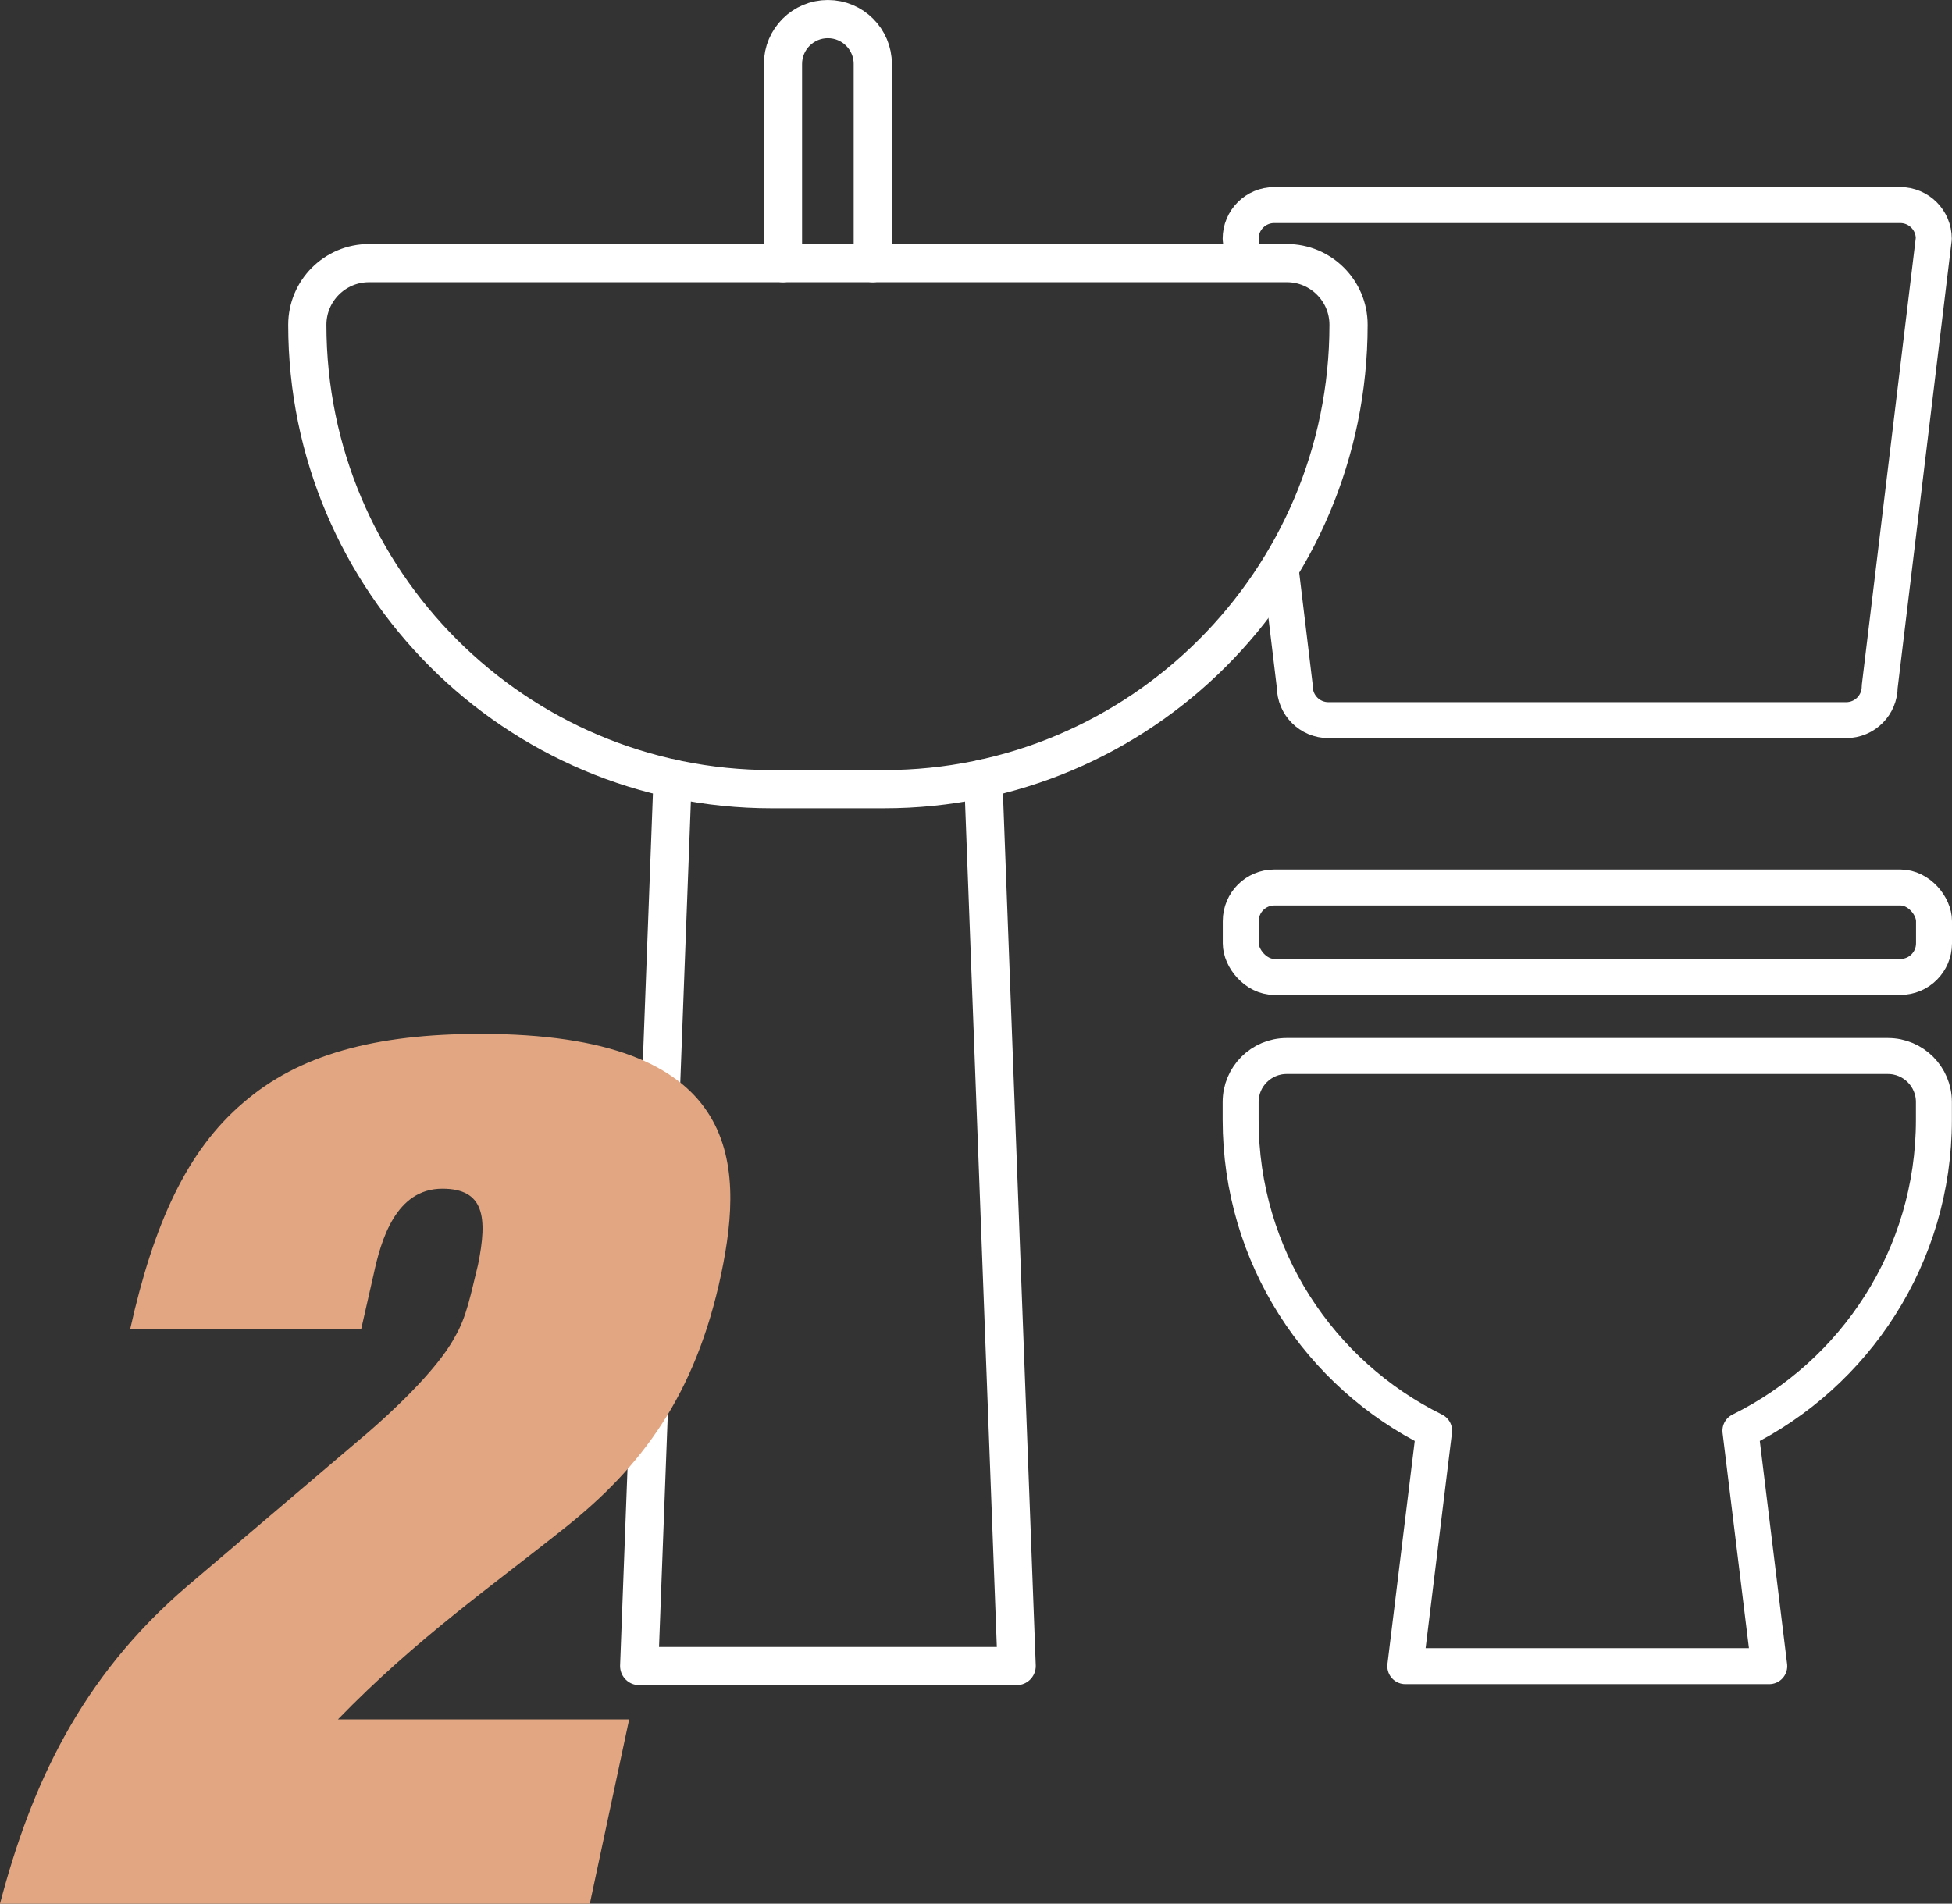
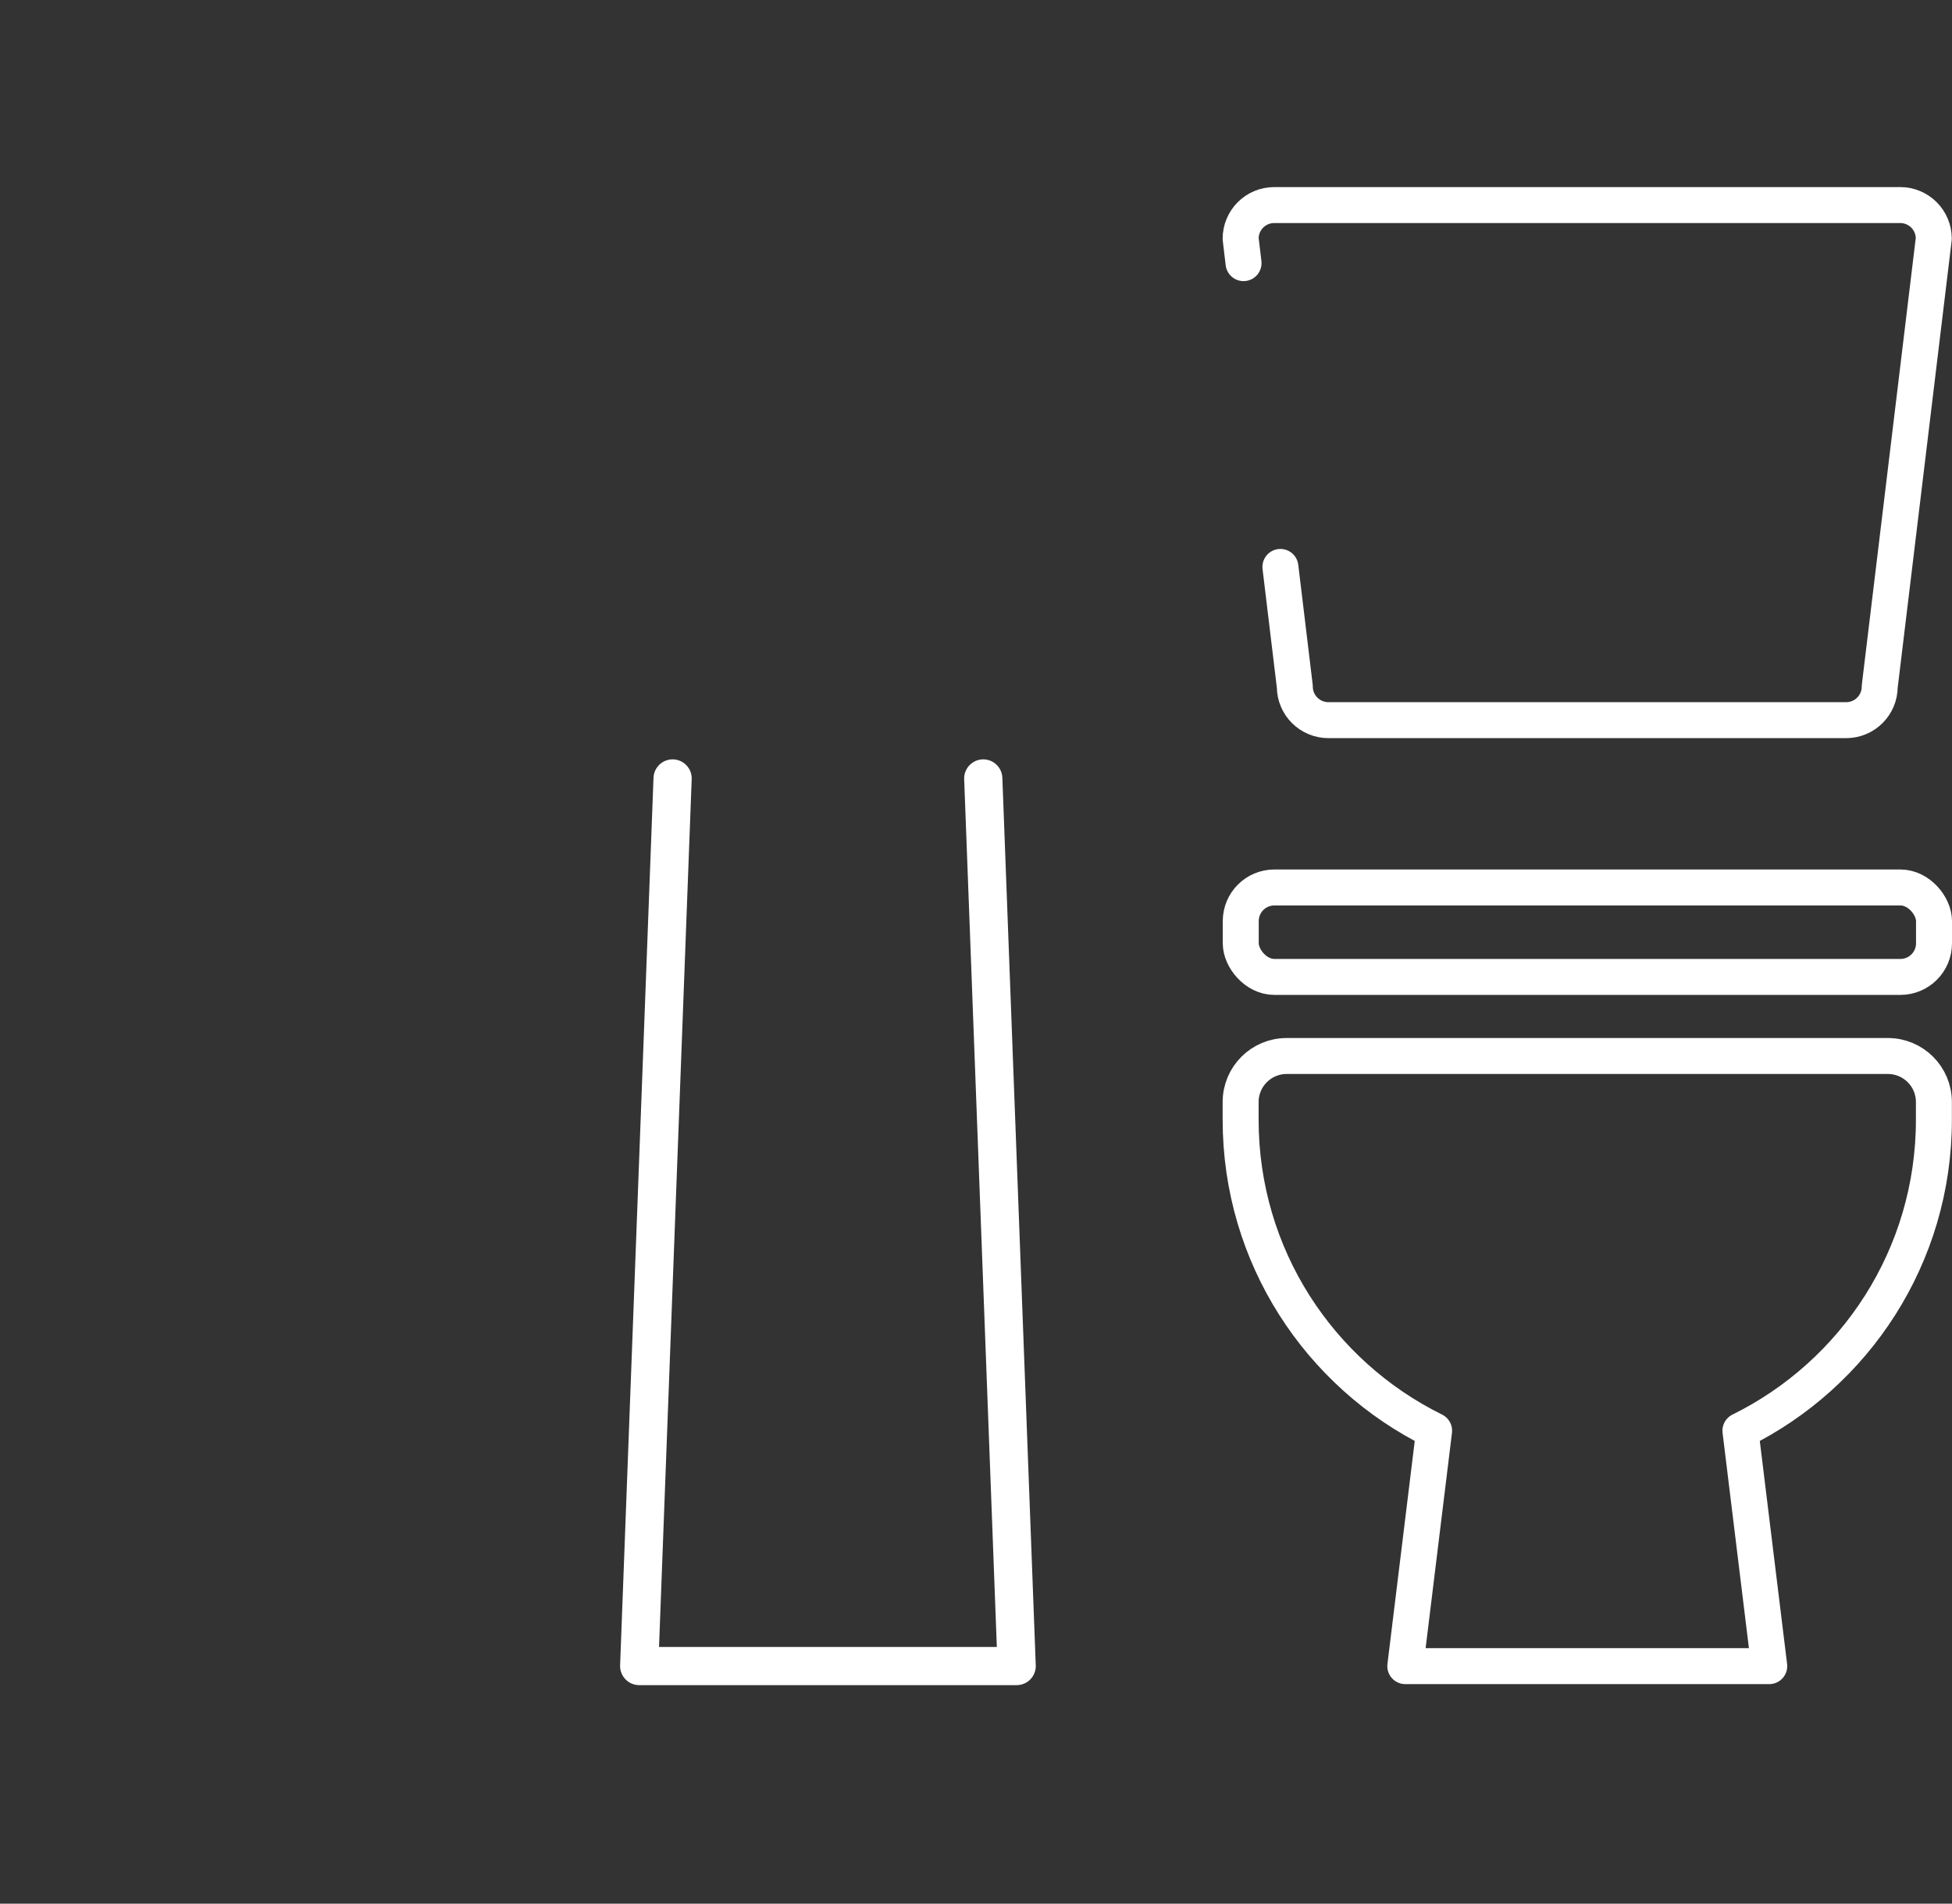
<svg xmlns="http://www.w3.org/2000/svg" id="Ebene_1" data-name="Ebene 1" viewBox="0 0 174.74 170.45">
  <rect x="0" y="0" width="174.74" height="170.45" fill="#333333" stroke="none" />
  <defs>
    <style>
      .cls-1 {
        stroke-width: 3.42px;
      }

      .cls-1, .cls-2 {
        fill: none;
        stroke: #fff;
        stroke-linecap: round;
        stroke-linejoin: round;
      }

      .cls-2 {
        stroke-width: 3.22px;
      }

      .cls-3 {
        fill: #e2a782;
      }
    </style>
  </defs>
  <path class="cls-2" d="M169.01,94.55h-53.83c-2.27,0-4.12,1.84-4.12,4.12v1.59c0,12.22,7.06,22.78,17.32,27.84l-2.58,21.08h32.58l-2.58-21.08c10.26-5.06,17.32-15.63,17.32-27.84v-1.59c0-2.27-1.84-4.12-4.12-4.12Z" />
  <rect class="cls-2" x="111.07" y="79.47" width="62.06" height="8.01" rx="3.01" ry="3.01" transform="translate(284.2 166.94) rotate(-180)" />
  <path class="cls-2" d="M114.62,50.76l1.29,10.71c0,1.67,1.35,3.01,3.01,3.01h46.34c1.67,0,3.01-1.35,3.01-3.01l4.84-40.1c0-1.67-1.35-3.01-3.01-3.01h-56.03c-1.67,0-3.01,1.35-3.01,3.01l.26,2.19" />
-   <path class="cls-1" d="M69.09,23.56h10.04c22.95,0,41.58,18.63,41.58,41.58h0c0,3.04-2.47,5.52-5.52,5.52H33.02c-3.04,0-5.52-2.47-5.52-5.52h0c0-22.95,18.63-41.58,41.58-41.58Z" transform="translate(148.22 94.22) rotate(180)" />
  <polyline class="cls-1" points="60.21 69.7 57.22 149.17 91.01 149.17 88.02 69.7" />
-   <path class="cls-1" d="M70.09,23.56V5.73c0-2.22,1.8-4.02,4.02-4.02h0c2.22,0,4.02,1.8,4.02,4.02v17.83" />
-   <path class="cls-3" d="M56.32,153.95h-26.07c7.04-7.26,13.86-11.99,20.46-17.27,6.6-5.28,11.55-11.66,13.86-22.66,2.09-10.01,1.76-21.45-21.56-21.45-9.46,0-16.28,1.87-21.23,6.16-5.06,4.29-8.03,10.89-10.12,20.24h20.68l1.1-4.84c.66-3.08,1.98-7.7,6.16-7.7,3.74,0,4.07,2.53,3.19,6.82-.66,2.64-.99,4.62-2.09,6.49-1.65,3.08-6.05,7.04-7.7,8.47l-16.17,13.75c-9.68,8.25-14.08,18.04-16.83,28.49h52.8l3.52-16.5Z" />
</svg>